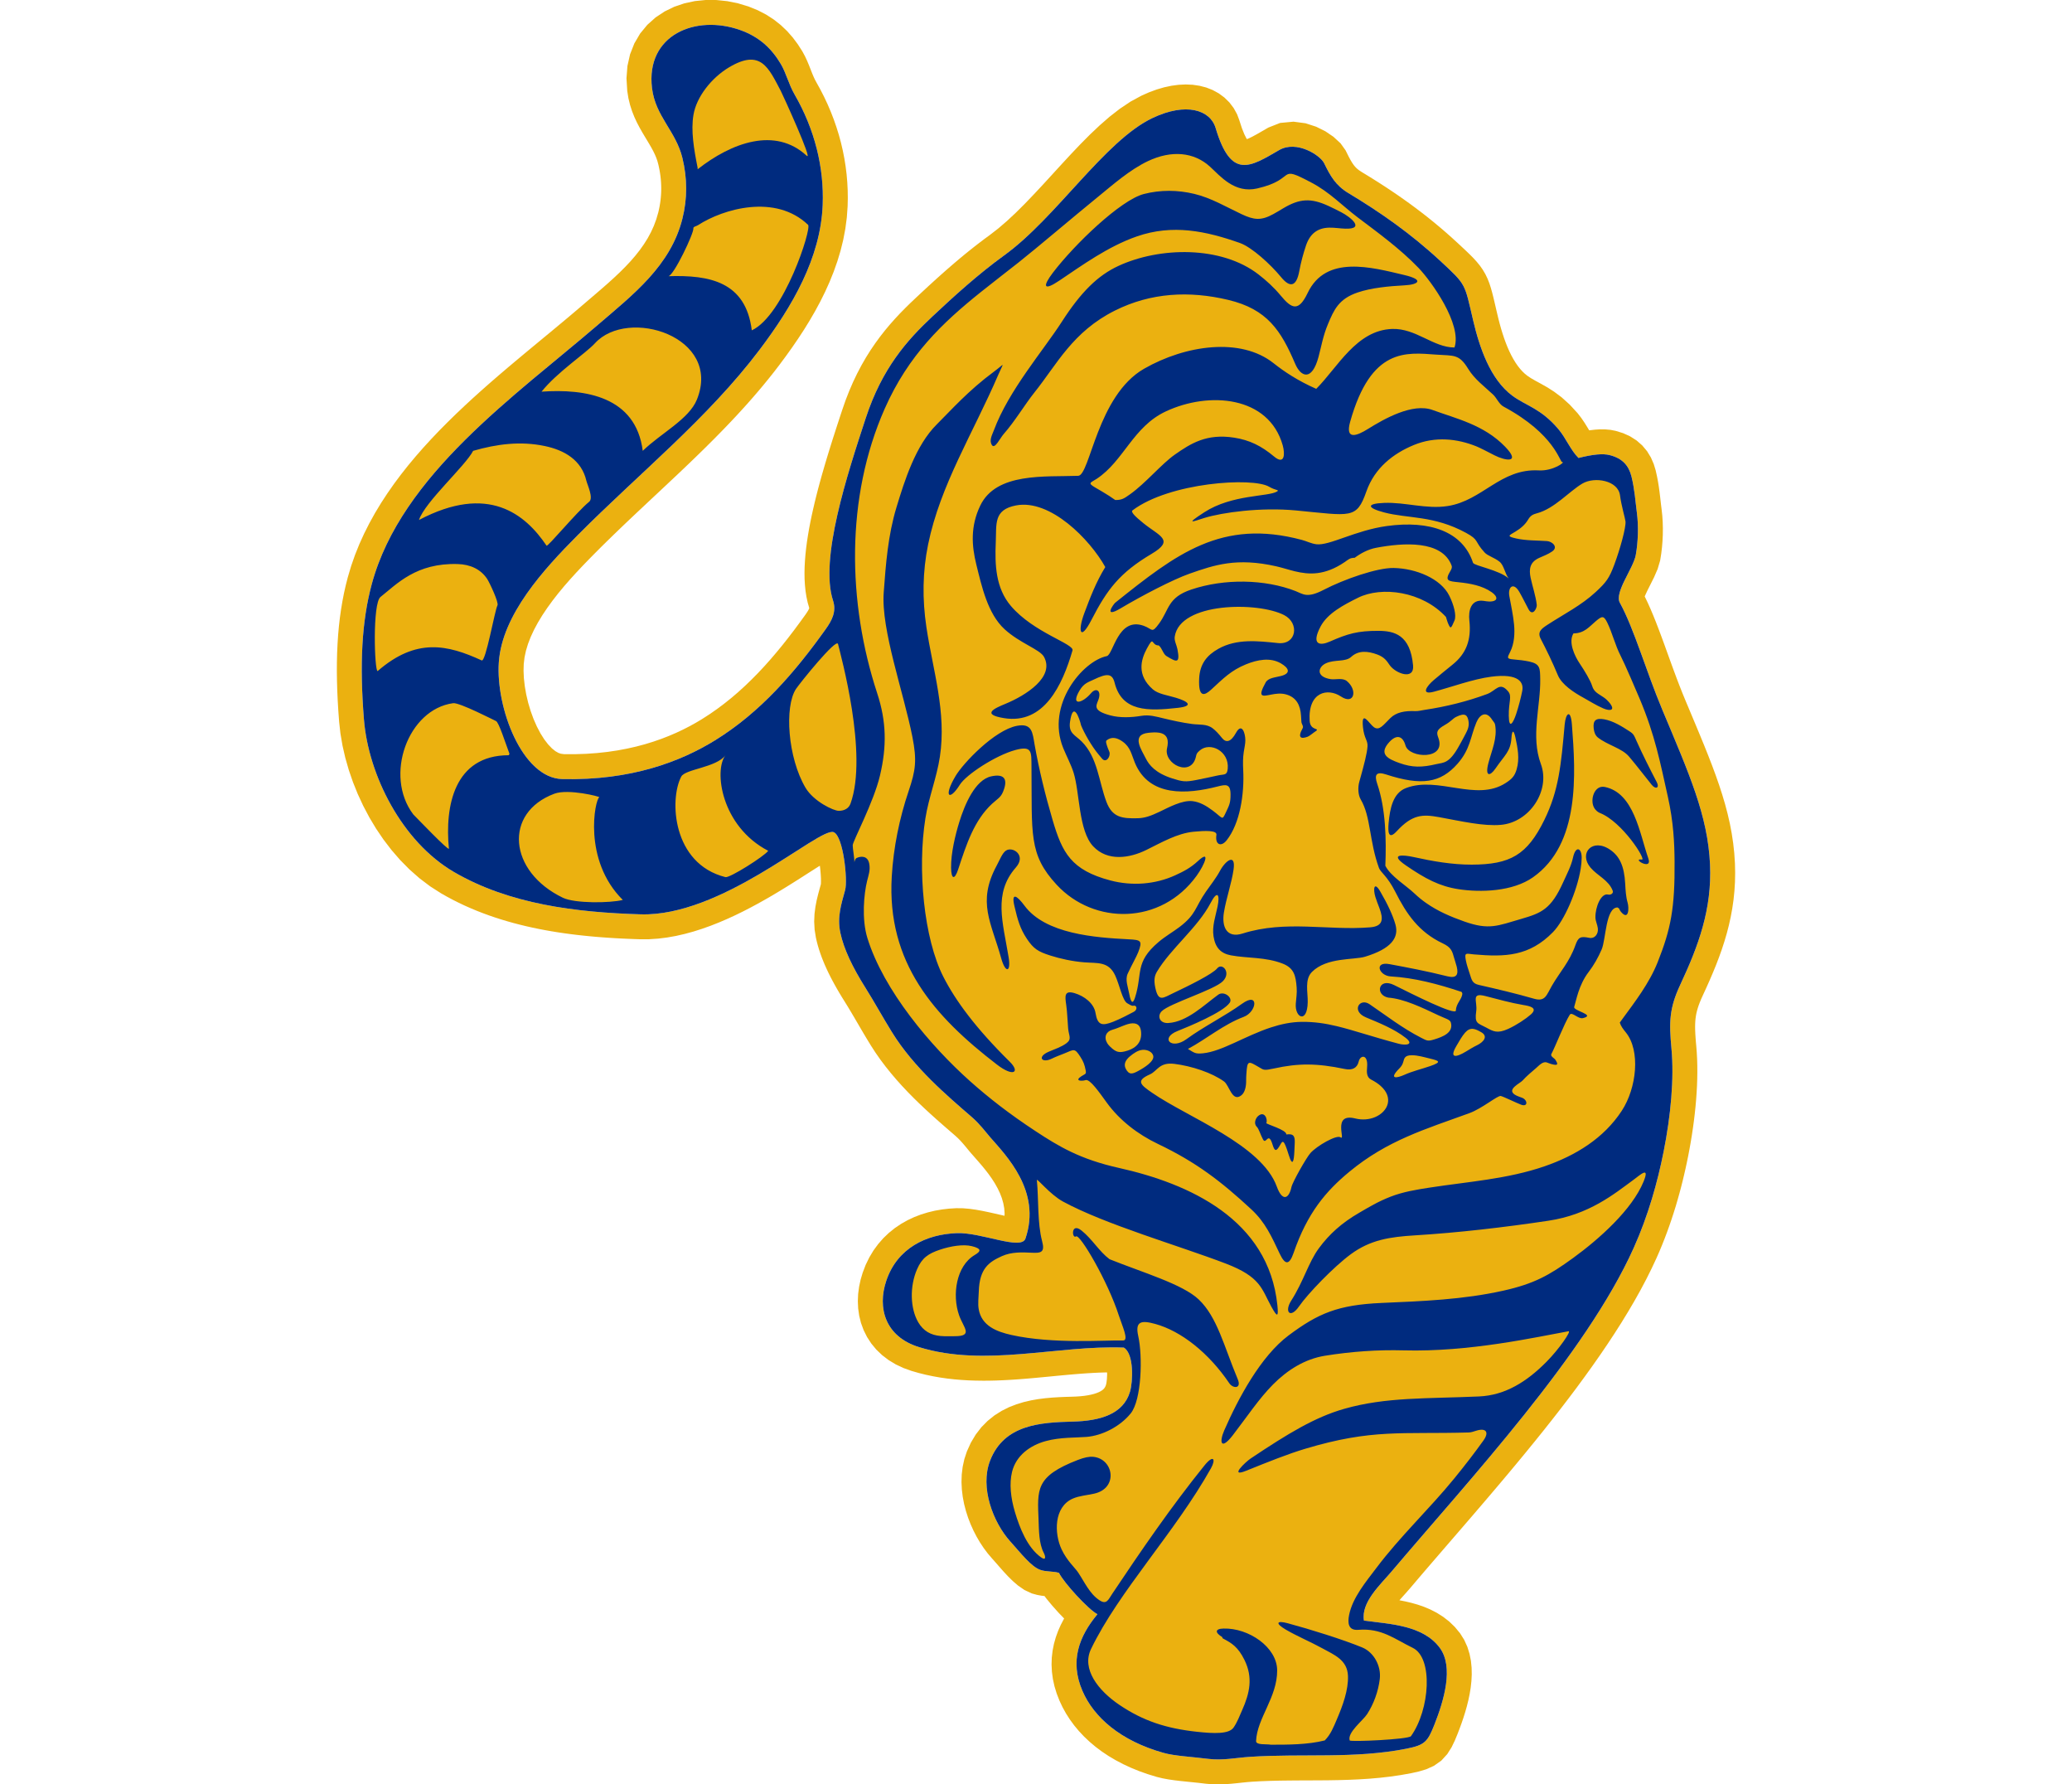
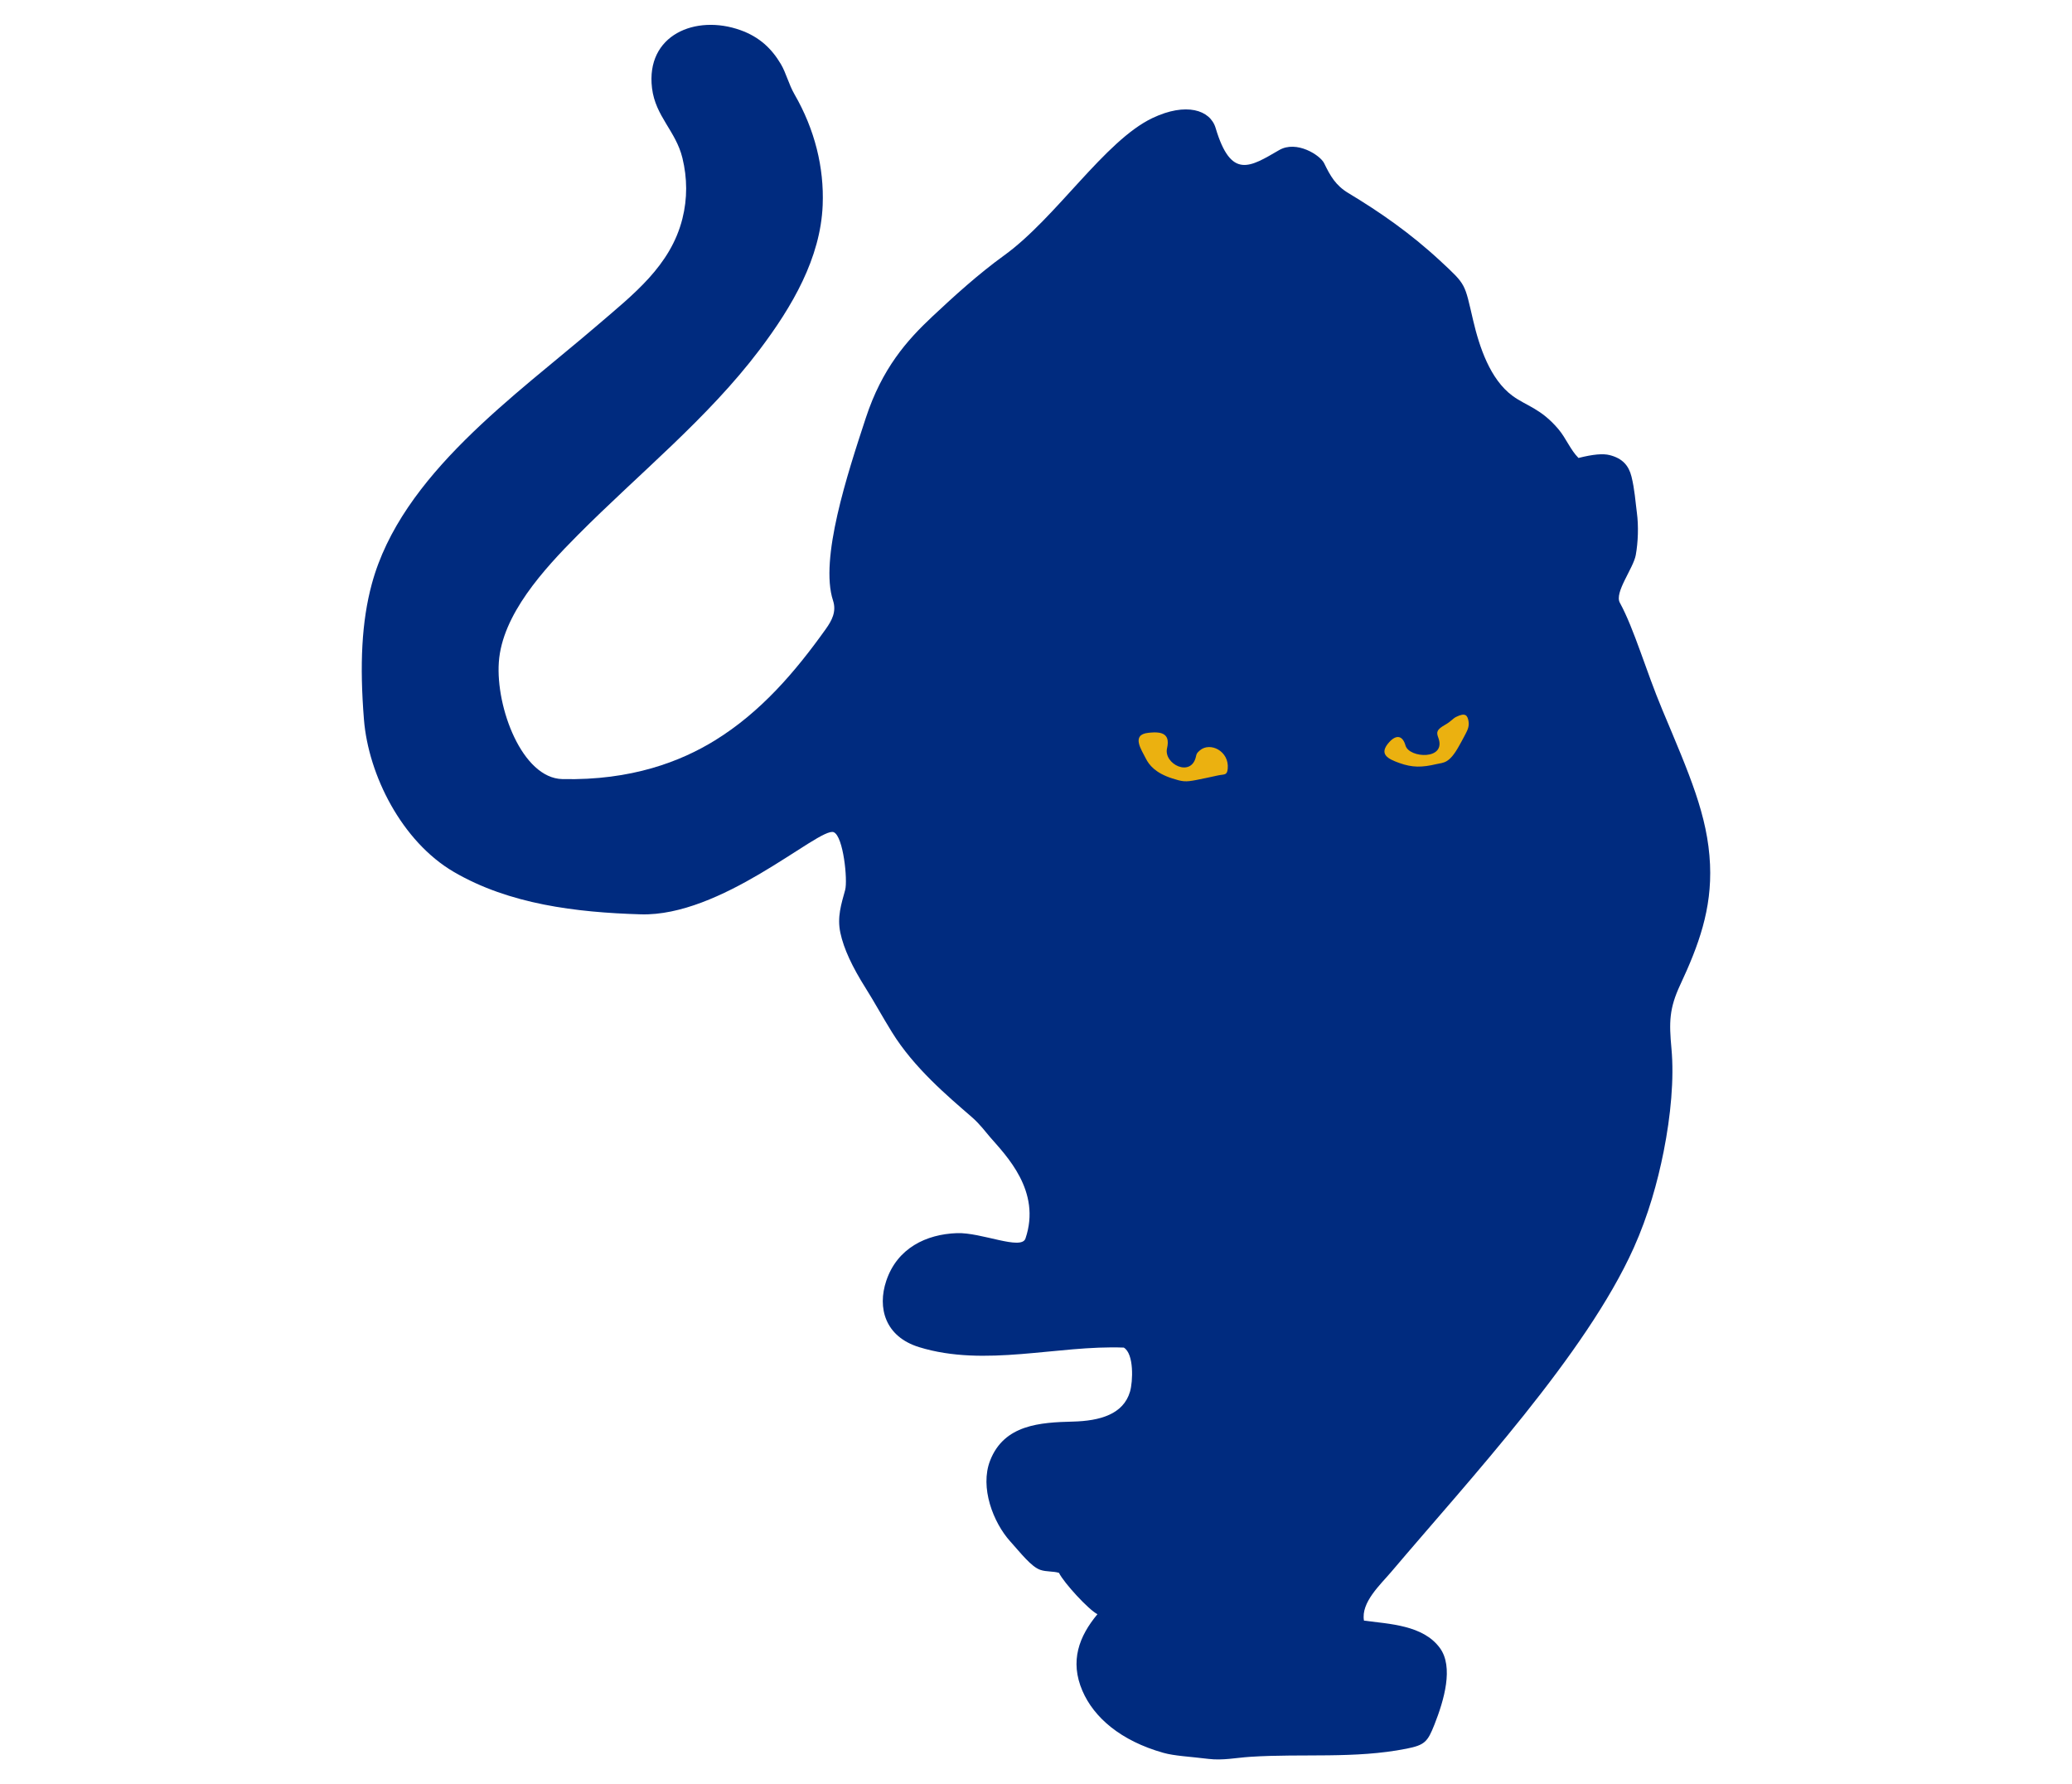
<svg xmlns="http://www.w3.org/2000/svg" xml:space="preserve" width="7.848in" height="6.757in" version="1.1" style="shape-rendering:geometricPrecision; text-rendering:geometricPrecision; image-rendering:optimizeQuality; fill-rule:evenodd; clip-rule:evenodd" viewBox="0 0 7847.73 10012.08">
  <defs>
    <style type="text/css">
   
    .fil0 {fill:#EBB110}
    .fil1 {fill:#002B7F}
   
  </style>
  </defs>
  <g id="Layer_x0020_1">
    <g id="Tiger147.cdr">
-       <path class="fil0" d="M3622.75 7746.99l-38.97 -0.51 -39.31 -1.34 -39.42 -2.37 -39.55 -3.33 -39.62 -4.53 -39.79 -5.66 -40 -7.04 -39.86 -8.38 -40 -9.96 -41.75 -11.98 -44.53 -16.03 -43.16 -20.29 -40 -24.14 -36.46 -27.74 -32.65 -31.21 -28.32 -34.23 -23.89 -36.74 -19.13 -38.49 -14.63 -39.93 -10.09 -40.69 -5.84 -40.93 -1.82 -40.76 1.75 -40.65 5.32 -40.07 8.41 -39.42 11.5 -38.94 16.76 -44.02 20.39 -41.82 23.45 -39.18 26.54 -36.19 28.94 -33.1 31.42 -29.94 33.41 -26.88 34.98 -23.52 36.23 -20.46 37.42 -17.54 38.28 -14.66 38.76 -11.85 39.04 -9.37 39.62 -6.87 39.55 -4.6 40.99 -2.54 36.91 0.41 37.32 3.16 35.98 5.04 34.71 6.25 33.38 6.9 32.03 7.11 30.28 6.94 27.81 6.32 1.99 0.38 0.52 -12.88 -2.09 -28.87 -5.22 -28.5 -8 -28.23 -10.72 -27.98 -13.15 -27.67 -15.38 -27.43 -17.17 -26.85 -18.47 -25.99 -19.44 -25.09 -19.84 -24.07 -19.88 -23.04 -19.54 -22.18 -18.71 -21.36 -11.61 -13.63 -11.16 -13.6 -10.72 -12.98 -10.64 -12.56 -10.68 -12.12 -10.85 -11.61 -11.09 -10.99 -12.81 -11.64 -24.69 -21.35 -27.19 -23.62 -28.36 -24.75 -29.36 -25.95 -30.35 -27.37 -30.87 -28.43 -31.38 -29.73 -31.62 -30.93 -31.73 -32.21 -31.59 -33.51 -31.42 -34.88 -30.77 -36.12 -30.21 -37.46 -29.32 -38.83 -28.23 -40.27 -26.4 -40.86 -21.22 -34.75 -19.91 -33.3 -19.06 -32.48 -18.36 -31.38 -17.79 -30.42 -17.37 -29.32 -16.89 -28.12 -17.07 -27.54 -14.39 -23.07 -14.28 -23.69 -13.53 -23.18 -12.94 -22.94 -12.36 -22.73 -11.67 -22.35 -11.19 -22.42 -10.44 -22.14 -9.85 -21.94 -9.06 -21.77 -8.55 -21.63 -7.76 -21.63 -7.18 -21.56 -6.45 -21.63 -5.7 -21.42 -5.43 -23.69 -7.18 -44.74 -2.44 -45.39 1.85 -43.02 5.08 -39.86 7.11 -36.77 8.24 -33.82 8.45 -31.31 6.66 -23.89 0.45 -5.25 0.3 -12.26 -0.27 -16.75 -1.07 -19.78 -1.75 -21.84 -2.47 -22.56 -0.83 -6.11 -18.78 11.84 -29.63 18.85 -31.86 20.36 -33.92 21.67 -35.78 22.63 -37.57 23.45 -39.21 23.93 -40.75 24.34 -39.69 22.87 -40.76 22.8 -41.86 22.49 -42.91 22.08 -43.98 21.42 -44.74 20.5 -45.63 19.51 -46.49 18.34 -47.31 16.82 -47.97 15.28 -48.58 13.28 -49.3 11.34 -50.03 8.89 -50.44 6.32 -51.05 3.4 -49.2 0.21 -37.15 -1.24 -35.02 -1.41 -35.12 -1.61 -35.33 -1.89 -35.47 -2.23 -35.33 -2.51 -35.53 -2.81 -35.64 -3.23 -35.57 -3.6 -35.57 -3.92 -35.64 -4.39 -35.64 -4.81 -35.71 -5.29 -35.5 -5.77 -35.51 -6.25 -35.5 -6.8 -35.47 -7.38 -35.4 -7.93 -35.23 -8.55 -35.09 -9.06 -34.95 -9.82 -34.78 -10.37 -34.81 -11.16 -34.47 -11.81 -34.4 -12.6 -34.13 -13.36 -33.78 -14.11 -33.65 -14.83 -33.41 -15.83 -33.1 -16.59 -32.69 -17.47 -34.13 -19.3 -61.46 -39.41 -59.5 -45.05 -55.86 -49.26 -52.22 -52.81 -48.65 -56.07 -45.08 -58.85 -41.55 -61.26 -37.87 -63.18 -34.34 -64.93 -30.73 -66.23 -27.03 -67.19 -23.31 -67.78 -19.53 -68.22 -15.66 -68.25 -11.67 -68.05 -7.24 -65.68 -4.5 -60.6 -3.47 -57.54 -2.54 -56.27 -1.62 -54.87 -0.72 -53.87 0.34 -52.64 1.24 -51.57 2.33 -50.47 3.26 -49.54 4.39 -48.62 5.43 -47.72 6.59 -46.87 7.69 -46.01 8.79 -45.22 9.99 -44.56 11.36 -44.4 18.58 -62.73 21.7 -62.15 24.45 -60.91 27.02 -59.5 29.36 -58.23 31.62 -57.03 33.72 -55.83 35.6 -54.49 37.32 -53.42 39.01 -52.33 40.51 -51.3 41.89 -50.16 43.12 -49.27 44.26 -48.28 45.15 -47.48 46.04 -46.45 46.73 -45.77 47.45 -44.95 47.86 -44.26 48.24 -43.5 48.52 -42.81 48.68 -42.16 48.68 -41.55 48.55 -40.82 48.28 -40.38 48.04 -39.83 47.42 -39.28 46.93 -38.73 46.14 -38.32 45.36 -37.77 44.4 -37.39 43.61 -37.15 36.94 -31.62 36.98 -31.55 36.19 -31.17 35.26 -30.84 33.99 -30.8 32.72 -30.87 31 -30.9 29.25 -31.07 27.16 -31.45 25.31 -32 23.03 -32.55 20.81 -33.13 18.4 -34.03 16.14 -35.23 13.67 -36.67 11.61 -39.72 3.57 -15.45 3.47 -17.13 2.88 -17.1 2.37 -16.82 1.78 -17 1.34 -17.1 0.76 -16.96 0.24 -16.86 -0.34 -17 -0.79 -17.27 -1.3 -16.96 -1.86 -17.03 -2.4 -17.27 -2.92 -17.3 -3.47 -17.41 -3.6 -15.79 -5.49 -19.67 -6.36 -17.72 -7.62 -17.89 -8.89 -18.2 -10.2 -18.88 -11.54 -19.92 -12.63 -21.11 -13.49 -22.32 -14.32 -24.11 -14.63 -25.89 -14.69 -28.02 -14.08 -30.35 -13.01 -32.76 -11.36 -35.23 -9.2 -37.74 -6.59 -41.24 -4.26 -70.45 5.29 -69.15 14.8 -65.75 24.1 -61.12 32.55 -55.48 40.27 -48.72 46.18 -41.34 50.92 -33.72 54.28 -26.37 57 -19.3 58.78 -12.53 59.91 -6.01 60.64 0.17 61.12 6.35 60.84 12.33 59.91 18.3 50.34 20.47 46.7 24.2 43.09 27.81 39.31 31.01 35.44 33.75 31.72 36.05 28.12 37.63 25.34 39.52 15.11 27.88 12.6 27.08 10.44 25.06 9.03 23.01 8.1 20.67 7.66 18.3 7.42 16 9.27 17.27 21.15 38.18 21.29 41.58 19.78 42.13 18.2 42.61 16.59 42.85 15.04 43.26 13.53 43.43 11.88 43.88 10.26 44.05 8.73 44.32 7.07 44.29 5.53 44.57 3.84 44.63 2.27 44.63 0.65 44.57 -1.03 45.59 -4.49 63.11 -8.31 62.97 -11.74 61.94 -14.97 60.81 -17.99 59.57 -20.57 58.33 -23.01 57.13 -25.24 56.1 -27.3 54.9 -28.94 53.7 -30.56 52.64 -31.86 51.64 -33.1 50.51 -33.93 49.51 -34.71 48.41 -35.3 47.66 -28.98 37.73 -29.36 37.05 -29.8 36.53 -30.32 36.22 -30.69 35.61 -30.97 35.19 -31.42 34.74 -31.66 34.47 -32.07 34.06 -32.24 33.68 -32.48 33.3 -32.68 33.1 -32.96 32.79 -33.03 32.55 -33.17 32.31 -33.3 32.1 -33.51 32 -33.48 31.76 -33.48 31.48 -33.48 31.52 -66.99 62.77 -33.41 31.28 -33.34 31.35 -33.34 31.28 -33.07 31.25 -32.9 31.24 -32.75 31.42 -32.58 31.48 -32.38 31.52 -32.07 31.62 -31.83 31.93 -35.47 35.91 -35.64 36.88 -35.61 37.8 -35.09 38.66 -34.37 39.38 -33.03 39.9 -31.48 40.41 -29.57 40.76 -27.39 40.86 -24.66 40.72 -21.8 40.48 -18.61 40.04 -15.17 39.21 -11.61 38.35 -8 37.32 -4.43 37.12 -1.1 37.87 1.89 41.86 5.01 44.74 8.11 46.39 10.95 46.73 13.8 46.21 16.27 44.67 18.51 42.13 20.19 38.49 21.39 33.92 21.84 28.36 21.29 22.25 19.5 15.66 16.79 9.58 13.6 4.77 18.23 2.4 60.08 0.2 63.73 -2.09 61.08 -4.36 58.64 -6.35 56.07 -8.31 53.8 -10.1 51.51 -11.64 49.13 -13.05 46.9 -14.45 44.91 -15.59 42.78 -16.62 40.69 -17.44 38.7 -18.26 36.87 -18.85 34.92 -19.33 32.82 -19.47 43.26 -27.85 41.99 -29.15 40.89 -30.59 39.9 -31.83 38.76 -33.23 37.94 -34.47 37.12 -35.78 36.22 -36.73 35.44 -37.91 34.78 -38.93 34.09 -39.93 33.5 -40.76 32.86 -41.58 32.38 -42.33 31.93 -43.1 30.97 -42.78 9.17 -13.49 6.56 -10.68 4.05 -7.86 1.72 -4.33 -1.72 -7.14 -6.97 -23.96 -7.03 -32.55 -5.19 -32.96 -3.33 -33.2 -1.92 -33.58 -0.52 -33.92 0.69 -34.37 1.89 -34.61 2.82 -35.02 3.81 -35.57 4.7 -35.84 5.53 -35.98 6.21 -36.36 6.97 -36.67 7.56 -36.84 8.17 -36.7 8.55 -36.91 9.1 -37.01 9.44 -36.98 9.89 -36.77 10.09 -36.67 10.44 -36.33 10.54 -36.12 10.68 -35.64 10.75 -35.19 10.78 -34.75 10.78 -34.16 10.78 -33.44 10.5 -32.65 10.44 -31.94 10.16 -31.04 10.27 -31 18.89 -54.39 20.63 -52.88 21.77 -50.43 22.94 -47.83 23.93 -45.49 24.89 -43.3 25.82 -41.17 26.51 -38.93 26.99 -36.95 27.67 -35.26 28.01 -33.51 28.26 -31.83 28.36 -30.46 28.56 -29.08 28.39 -27.91 27.95 -26.5 23.65 -22.21 23.9 -22.22 24.27 -22.49 24.69 -22.56 24.93 -22.66 25.44 -22.76 25.68 -22.73 25.99 -22.59 26.33 -22.63 26.64 -22.49 27.03 -22.39 27.36 -22.11 27.58 -21.9 27.98 -21.63 28.29 -21.43 26.41 -19.26 50.03 -38.7 49.06 -42.13 49.89 -46.59 50.51 -50.2 50.95 -53.15 51.47 -55.11 51.74 -56.48 52.05 -56.89 52.5 -56.72 53.01 -55.76 53.7 -54.08 54.63 -51.64 55.76 -48.62 57.62 -44.7 59.91 -40.07 61.05 -33.1 43.92 -19.4 41.99 -15.38 41.37 -12.12 40.89 -8.72 40.38 -5.42 39.8 -1.85 39.17 1.68 38.49 5.73 37.39 9.65 36.22 14.22 34.12 18.64 31.66 23.35 28.19 27.67 23.93 31.52 19.09 34.61 11.61 30.8 16.03 48.96 13.11 32.62 11.33 22.49 3.13 4.81 11.36 -4.64 19.53 -9.55 23.56 -12.74 26.95 -15.42 38.9 -22.49 66.03 -26.02 75.06 -7.11 67.81 9 59.54 19.33 51.71 25.75 45.18 30.69 40 36.84 28.12 39.35 16.89 34.03 10.44 19.5 9.51 15.97 8.79 12.74 8.41 10.26 9.1 9.17 10.95 8.93 17.03 11.36 30.76 18.64 33.75 20.91 33.76 21.32 33.85 21.91 33.78 22.35 33.79 22.97 33.72 23.55 33.85 24.2 33.72 24.86 33.78 25.61 33.75 26.26 33.78 27.23 33.68 28.02 33.72 28.84 33.65 29.8 33.38 30.42 26.3 24.45 23.21 21.77 21.11 20.39 19.68 19.99 18.4 20.22 17.45 21.43 16.13 23.04 14.49 24.58 12.19 25.44 10.06 25.58 8.31 25.58 7.35 26.06 6.87 27.19 6.97 29.36 7.49 32.38 8.48 36.12 6.32 26.13 6.77 26.06 7.31 26.23 8.04 26.3 8.55 25.92 9.27 25.51 9.78 24.73 10.54 23.89 11.12 22.79 11.67 21.36 12.19 19.98 12.7 18.37 13.05 16.55 13.32 14.69 13.49 12.81 13.8 11.09 20.05 13.39 24.14 13.94 29.94 16.28 35.54 20.05 39.96 25.37 43.02 32.24 44.5 40.11 44.78 48.62 21.35 27.64 17.89 26.44 15.07 24.21 10.85 17.92 1.92 -0.31 29.7 -3.47 29.36 -1.89 29.49 0.34 29.56 2.68 29.46 5.83 40.55 12.6 38.76 17.54 36.25 22.93 32.52 28.4 27.26 32.62 21.49 35.36 15.73 36.26 10.64 34.82 7.69 34.23 5.87 30.9 4.67 29.42 3.81 28.01 3.16 26.37 2.81 24.72 2.65 22.9 2.95 23.76 3.71 33.75 2.37 36.12 0.96 36.09 -0.38 36.12 -1.72 35.64 -2.89 35.05 -4.05 34.27 -6.25 39.42 -14.08 47.66 -19.95 45.91 -20.19 40.51 -18.06 35.91 -13.22 28.78 -1.03 2.98 0.34 0.72 16.55 34.34 15.82 35.36 15.35 36.4 14.93 37.15 14.66 38.08 14.56 38.73 14.53 39.41 14.39 39.87 14.52 40.17 14.66 40.45 14.9 40.62 15.08 40.48 15.52 40.41 15.86 40.1 16.48 40.14 27.54 65.61 26.68 63.59 25.55 61.36 24.51 59.5 23.18 57.89 21.97 56.62 20.6 55.62 19.22 54.87 17.62 54.35 16.07 54.15 14.25 54.11 12.47 54.42 10.4 54.8 8.31 55.38 6.08 56.04 3.74 57.03 1.17 52.46 -0.96 51.47 -3.13 50.4 -5.01 49.48 -7 48.59 -8.72 47.62 -10.34 46.66 -11.88 46.04 -13.33 45.29 -14.49 44.46 -15.66 43.92 -16.69 43.61 -17.65 43.09 -18.3 42.72 -18.98 42.61 -19.13 41.58 -9.72 21.59 -7.72 18.71 -6.45 17.2 -5.15 15.93 -4.19 14.9 -3.29 14.15 -2.54 13.94 -1.96 14.28 -1.34 14.62 -0.79 15.45 -0.31 16.55 0.31 18.06 0.83 19.81 1.37 21.53 1.78 23.59 2.44 26.96 2.68 34.5 1.89 36.43 1.03 36.91 0.17 37.49 -0.58 37.84 -1.34 38.35 -2.16 38.76 -2.78 39.04 -3.47 39.35 -4.19 39.59 -4.77 39.62 -5.39 39.93 -6.01 39.93 -6.56 40 -7.11 39.9 -7.62 39.87 -6.93 33.75 -7.35 33.99 -7.86 34.31 -8.31 34.85 -8.93 35.16 -9.44 35.36 -10.02 35.64 -10.51 36.02 -11.3 36.12 -11.78 36.19 -12.46 36.26 -13.09 36.4 -13.76 36.43 -14.42 36.36 -15.14 36.36 -16.07 36.7 -27.81 59.4 -29.98 60.05 -31.96 60.22 -33.85 60.46 -35.57 60.54 -37.15 60.7 -38.7 60.74 -40.14 60.91 -41.47 60.87 -42.61 60.87 -43.71 60.77 -44.63 60.81 -45.63 60.64 -46.31 60.36 -46.97 60.19 -47.59 60.05 -48.04 59.64 -48.27 59.26 -48.62 58.85 -48.65 58.51 -48.76 57.89 -48.62 57.41 -48.38 56.69 -48.1 56.21 -47.73 55.41 -47.11 54.63 -46.49 53.77 -45.7 53.01 -44.91 52.05 -43.85 50.96 -42.78 50.03 -42.51 50.13 -25.89 29.39 -26.64 29.7 -7.28 8.51 32.65 6.42 34.71 8.21 35.33 10.02 35.78 12.4 35.78 15.17 35.68 18.37 35.09 22.14 33.89 26.26 31.69 30.56 29.56 35.71 23.11 36.7 17.78 39.14 12.29 39.52 7.83 39.38 3.85 38.76 0.75 38.01 -1.89 37.04 -4.02 36.53 -5.84 35.67 -7.24 34.75 -8.45 33.92 -9.37 33.17 -10.13 32.03 -10.54 30.87 -10.82 29.63 -11.09 28.84 -15.79 38.32 -18.06 37.39 -24.1 38.08 -33.51 36.74 -41.37 29.12 -42.81 19.29 -41.72 12.56 -42.68 9.51 -59.6 10.65 -58.78 8.55 -58.51 6.66 -58.09 5.08 -57.65 3.67 -57.13 2.58 -56.76 1.61 -56.24 0.99 -55.83 0.45 -55.25 0.24 -54.7 0.21 -54.28 0.41 -53.87 0.65 -53.22 1.3 -52.71 1.96 -51.84 2.92 -26.33 2.09 -27.33 2.78 -29.36 3.2 -31.28 3.09 -33.3 2.51 -35.44 1.34 -37.59 -0.65 -36.26 -3.02 -40.89 -4.81 -36.12 -3.74 -34.95 -3.57 -33.93 -3.57 -33.2 -3.98 -32.86 -4.74 -32.83 -6.11 -31.83 -7.76 -51.05 -15.59 -47.93 -16.96 -45.91 -18.71 -43.85 -20.33 -41.89 -22.04 -39.79 -23.52 -37.73 -25.13 -35.47 -26.54 -33.44 -28.12 -31.17 -29.39 -28.95 -30.73 -26.57 -31.9 -24.27 -33.14 -21.87 -34.16 -19.4 -35.16 -16.99 -36.02 -15.79 -40.51 -12.47 -40.79 -8.93 -40.89 -5.42 -40.55 -2.06 -40.34 1.34 -39.73 4.57 -38.87 7.58 -37.73 10.27 -36.46 12.71 -35.19 15 -33.96 16.82 -32.41 2.37 -3.95 -31.59 -32.79 -35.81 -40.1 -33.06 -39.96 -9.82 -13.22 -17.96 -2.12 -23.35 -4.33 -30.04 -8.24 -40.96 -19.19 -36.02 -24.79 -30.08 -25.92 -26.68 -26.37 -24.75 -26.61 -23.18 -26.23 -22.01 -25.17 -22.8 -25.75 -21.59 -25.48 -21.94 -29.4 -20.6 -31.04 -19.12 -32.62 -17.58 -34.06 -15.97 -35.47 -14.22 -36.8 -12.15 -37.77 -10.17 -39.11 -7.65 -40.1 -4.98 -41.03 -2.03 -41.79 1.34 -42.54 5.22 -43.09 9.44 -43.16 14.04 -42.68 22.59 -49.89 27.3 -45.49 31.58 -40.96 35.33 -35.74 38.08 -30.56 40.11 -25.38 41.16 -20.63 41.65 -16.21 41.44 -12.7 41.3 -9.61 40.82 -7.11 40.07 -5.05 39.17 -3.5 38.15 -2.33 37.19 -1.55 34.68 -0.99 24.96 -1 22.83 -1.65 21.5 -2.33 19.81 -3.02 18.09 -3.67 16.28 -4.19 14.31 -4.67 11.88 -4.81 9.79 -4.98 7.9 -4.87 6.01 -4.67 4.57 -4.37 3.64 -4.42 3.33 -5.12 2.95 -6.11 2.54 -7.04 2.4 -10.88 2.58 -20.6 1.27 -25.75 -0.34 -12.12 -8.72 0.1 -33.3 1 -33.79 1.58 -34.06 1.99 -34.51 2.44 -34.95 2.82 -35.36 3.02 -35.54 3.26 -35.98 3.4 -36.22 3.57 -36.64 3.43 -36.77 3.5 -37.12 3.33 -37.36 3.13 -37.8 2.89 -37.97 2.44 -38.11 1.99 -38.42 1.54 -38.63 0.89 -38.7 0.27zm2284.56 -3583.95c41.13,-44.5 75.33,-33.38 90.3,20.02 20.08,71.76 232.24,83.6 183.89,-44.47 -11.78,-31.21 -8.86,-45.05 39.62,-72.58 32.17,-18.19 41.82,-34.16 60.67,-43.53 52.94,-26.3 63.45,-7.49 69.22,22.56 6.73,35.09 -9.4,58.88 -24.55,88.41 -9.17,17.96 -18.75,34.44 -28.01,51.26 -55.87,101.53 -87.59,93.36 -126.97,102.63 -81.89,19.33 -135.7,20.09 -209.24,-6.45 -61.84,-22.35 -118.7,-48.65 -54.93,-117.84zm-1218.71 204.67c-94.35,-30.18 -130.3,-75.23 -148.74,-112.44 -23.62,-47.69 -84.16,-133.22 14.56,-143.49 18.5,-1.89 41.3,-4.05 61.66,-0.41 48.44,8.69 52.98,44.98 43.26,87.01 -20.6,88.62 136.38,166.66 162.5,45.7 3.02,-13.98 4.33,-18.61 21.12,-33.24 57.51,-50.09 166.18,3.02 156.98,102.04 -3.71,39.31 -18.71,30.22 -54.76,38.01 -39.93,8.65 -81.31,17.78 -122.61,25.78 -60.09,11.64 -76.43,9.44 -133.97,-8.96zm204.09 5501.44c-108.26,-13.26 -191.55,-16.55 -253.6,-34.03 -241.03,-67.88 -390.42,-198.87 -454.62,-347.78 -72.1,-167.14 -18.99,-306.16 84.25,-430.11 -49.37,-24.69 -187.5,-174.83 -215.96,-232 -32,-9.95 -70.32,-5.08 -104,-16.52 -51.64,-17.41 -110.11,-94.28 -169.37,-159.86 -95.62,-105.85 -171.78,-303.04 -113.03,-453.6 78.87,-202.3 281.41,-214.11 464.86,-218.74 151.31,-3.81 283.05,-40.82 320.34,-168.2 16.65,-57.13 22.94,-212.33 -34.85,-247 -373.35,-14.49 -778.13,111.96 -1149.18,-2.61 -190.25,-58.75 -235.05,-219.95 -183.93,-372.19 61.63,-183.73 224.38,-261.35 396.67,-267.43 137.58,-4.87 361.27,98.41 384.48,30.29 90.88,-266.92 -109.66,-466.54 -198.8,-569.3 -26.3,-30.35 -57.1,-72.96 -102.62,-112.45 -134.49,-116.6 -323.68,-275.33 -447.83,-476.05 -54.01,-87.28 -100.12,-171.88 -147.29,-246.69 -75.95,-120.41 -123.23,-221.46 -142.21,-310.73 -19.09,-89.3 5.22,-161.2 26.85,-240.62 14.9,-54.73 -9.92,-300.87 -64.01,-324.01 -40.07,-17.14 -203.77,109.56 -416.44,234.47 -199.79,117.29 -442.81,232.99 -667.02,226.3 -363.09,-10.85 -737.96,-56.58 -1048.62,-237.91 -292.05,-170.5 -479.65,-543.79 -504.58,-855.21 -24.69,-308.46 -12.84,-550.28 44.15,-760.72 165.84,-612.73 805.77,-1055.75 1270.18,-1455.03 196.81,-169.23 406.59,-329.89 472.99,-594.57 28.39,-113 27.57,-227.13 0,-340.43 -36.91,-151.62 -151.28,-232.82 -170.57,-391.83 -36.26,-298.85 244.66,-415.48 496.27,-325.49 107.67,38.49 175.73,104.58 226.33,189.66 30.39,51.05 44.16,113.65 77.32,171.02 113.51,196.57 166.38,410.54 157.87,621.11 -12.05,297.95 -171.33,569.44 -353.85,811.19 -291.46,385.92 -675.74,693.35 -1021.35,1041.02 -190.97,192.1 -423.62,446.04 -442.3,712.07 -17.89,254.62 130.88,651.19 356.53,656.24 388.29,8.65 665.16,-99.33 855.55,-216.58 257.3,-158.39 451.12,-384.44 622.96,-625.48 33.69,-47.25 61.01,-97.44 40.55,-159.76 -76.32,-232.58 80.55,-709.87 183.83,-1024.13 91.57,-278.52 229.94,-434.68 373.11,-569.06 122.95,-115.39 259.81,-239.51 404.19,-343.89 291.67,-210.88 563.53,-642.61 831.51,-770.09 188.15,-89.54 324.19,-46.08 354.54,55.69 86.83,291.22 192.99,218.92 356.91,123.91 97.55,-56.42 230.14,28.67 252.12,73.78 34.65,71.11 64.1,124.33 136.31,167.76 175.14,105.34 346.3,223.45 517.05,381.77 146.44,135.83 133.8,123.47 183.14,333.08 34.47,146.27 94.04,329.58 221.22,422.93 76.57,56.21 159.07,70.15 257.78,187.43 42.2,50.16 66.98,115.85 112.03,160.86l0 0c82.44,-20.77 137.34,-25.65 175.25,-16 71.55,18.13 106.82,58.54 122.23,120.55 17.99,72.58 21.73,139.05 30.04,200.93 10.41,77.15 6.91,167.45 -6.04,239.14 -13.56,75.06 -120.96,209.82 -89.51,267.36 80.96,147.98 146.16,380.67 238.69,601.37 151,360.38 255.41,593.27 267.57,867.84 11.06,251.36 -64.44,454.87 -167.59,675.74 -61.8,132.43 -62.52,209.41 -48.89,356.91 15.55,168.41 -3.71,376.17 -43.98,578.65 -33.85,170.23 -86.49,358.86 -167.66,539.5 -268.32,597.15 -920.3,1297.96 -1360.92,1818.06 -60.4,71.35 -171.12,171.46 -153.14,273.58 143.25,19.09 331.57,24.99 425.78,153.17 78.6,106.95 23.73,293.49 -30.22,429.9 -38.59,97.61 -54.25,115.12 -157.66,135.66 -289.55,57.41 -583.59,26.33 -876.43,45.49 -79.04,5.19 -154.81,21.35 -233.4,11.67z" />
      <path class="fil1" d="M4892.68 9869.15c-108.25,-13.26 -191.54,-16.55 -253.6,-34.03 -241.03,-67.88 -390.42,-198.87 -454.62,-347.78 -72.1,-167.15 -18.98,-306.16 84.26,-430.11 -49.38,-24.69 -187.5,-174.83 -215.97,-232.01 -32,-9.95 -70.31,-5.08 -104,-16.51 -51.63,-17.41 -110.1,-94.29 -169.37,-159.87 -95.61,-105.85 -171.77,-303.04 -113.02,-453.59 78.86,-202.3 281.4,-214.12 464.85,-218.75 151.31,-3.81 283.06,-40.82 320.34,-168.2 16.64,-57.13 22.93,-212.33 -34.85,-247 -373.36,-14.49 -778.13,111.96 -1149.18,-2.61 -190.25,-58.75 -235.06,-219.95 -183.93,-372.18 61.63,-183.73 224.37,-261.36 396.66,-267.43 137.58,-4.88 361.27,98.4 384.48,30.29 90.88,-266.92 -109.67,-466.54 -198.79,-569.31 -26.3,-30.35 -57.1,-72.96 -102.63,-112.44 -134.5,-116.6 -323.67,-275.34 -447.83,-476.06 -54.01,-87.27 -100.12,-171.88 -147.3,-246.68 -75.95,-120.42 -123.22,-221.47 -142.21,-310.73 -19.09,-89.3 5.22,-161.2 26.85,-240.62 14.9,-54.73 -9.93,-300.87 -64,-324.01 -40.07,-17.13 -203.78,109.56 -416.45,234.47 -199.79,117.29 -442.81,232.99 -667.01,226.3 -363.09,-10.85 -737.96,-56.58 -1048.61,-237.9 -292.06,-170.51 -479.65,-543.79 -504.59,-855.21 -24.69,-308.46 -12.84,-550.28 44.15,-760.72 165.84,-612.73 805.77,-1055.75 1270.18,-1455.03 196.81,-169.23 406.59,-329.89 473,-594.58 28.39,-112.99 27.57,-227.12 0,-340.43 -36.91,-151.62 -151.28,-232.82 -170.58,-391.82 -36.26,-298.85 244.66,-415.48 496.27,-325.49 107.67,38.48 175.72,104.59 226.33,189.66 30.38,51.05 44.15,113.65 77.32,171.02 113.51,196.57 166.38,410.54 157.87,621.12 -12.05,297.95 -171.32,569.43 -353.85,811.19 -291.46,385.91 -675.74,693.35 -1021.35,1041.02 -190.97,192.1 -423.62,446.04 -442.3,712.07 -17.89,254.62 130.88,651.19 356.52,656.24 388.29,8.65 665.17,-99.33 855.55,-216.58 257.31,-158.39 451.13,-384.44 622.97,-625.48 33.68,-47.25 61.02,-97.44 40.55,-159.76 -76.32,-232.58 80.56,-709.87 183.83,-1024.13 91.56,-278.52 229.93,-434.68 373.11,-569.06 122.95,-115.39 259.81,-239.52 404.2,-343.89 291.66,-210.88 563.53,-642.61 831.51,-770.09 188.14,-89.55 324.18,-46.08 354.54,55.69 86.83,291.22 192.99,218.91 356.9,123.91 97.55,-56.41 230.15,28.67 252.12,73.79 34.65,71.1 64.1,124.33 136.31,167.75 175.14,105.34 346.3,223.45 517.04,381.77 146.44,135.83 133.8,123.47 183.14,333.08 34.47,146.26 94.04,329.58 221.22,422.93 76.57,56.21 159.07,70.15 257.78,187.43 42.2,50.16 66.99,115.85 112.04,160.86l0 0c82.43,-20.77 137.34,-25.65 175.24,-16 71.55,18.13 106.82,58.54 122.23,120.55 17.99,72.59 21.74,139.06 30.04,200.93 10.4,77.15 6.9,167.45 -6.04,239.14 -13.56,75.05 -120.96,209.81 -89.51,267.36 80.96,147.98 146.17,380.66 238.7,601.37 151,360.38 255.42,593.27 267.57,867.84 11.06,251.36 -64.45,454.87 -167.58,675.74 -61.8,132.43 -62.53,209.4 -48.9,356.9 15.55,168.41 -3.71,376.17 -43.98,578.64 -33.85,170.24 -86.49,358.87 -167.66,539.5 -268.33,597.14 -920.3,1297.96 -1360.92,1818.06 -60.4,71.35 -171.13,171.47 -153.14,273.58 143.25,19.09 331.57,24.99 425.78,153.17 78.6,106.95 23.73,293.49 -30.22,429.9 -38.59,97.61 -54.25,115.13 -157.66,135.66 -289.54,57.41 -583.59,26.33 -876.43,45.49 -79.04,5.19 -154.82,21.36 -233.41,11.67z" />
      <path class="fil0" d="M4688.61 4367.71c-94.36,-30.18 -130.3,-75.23 -148.75,-112.44 -23.61,-47.69 -84.16,-133.22 14.56,-143.49 18.51,-1.89 41.31,-4.05 61.67,-0.41 48.44,8.7 52.98,44.98 43.27,87 -20.61,88.62 136.37,166.66 162.5,45.71 3.02,-13.98 4.33,-18.62 21.12,-33.24 57.51,-50.09 166.17,3.02 156.97,102.04 -3.71,39.31 -18.71,30.22 -54.77,38.01 -39.93,8.66 -81.3,17.79 -122.6,25.79 -60.08,11.63 -76.43,9.44 -133.97,-8.97z" />
      <path class="fil0" d="M5907.31 4163.03c41.13,-44.49 75.33,-33.37 90.3,20.02 20.09,71.76 232.24,83.61 183.89,-44.46 -11.78,-31.21 -8.86,-45.05 39.62,-72.58 32.18,-18.19 41.82,-34.16 60.68,-43.53 52.94,-26.3 63.45,-7.49 69.21,22.55 6.73,35.09 -9.41,58.88 -24.55,88.42 -9.17,17.96 -18.74,34.44 -28.02,51.26 -55.86,101.52 -87.58,93.35 -126.97,102.62 -81.88,19.33 -135.7,20.09 -209.24,-6.45 -61.83,-22.36 -118.69,-48.65 -54.94,-117.84z" />
-       <path class="fil0" d="M5240.67 9789.18c-26.06,-4.29 -82.68,3.57 -81.68,-20.64 5.39,-128.27 119.35,-244.63 118.35,-396.7 -0.86,-129.71 -160.1,-238.24 -301.25,-234.13 -49.44,1.37 -47.69,23.38 -7.38,47.52 0,0 0,0 0,0 1.31,2.64 1.34,6.59 3.98,8 50.13,26.41 84.67,47.24 120.93,120.24 49.27,99.47 29.42,187.5 -12.84,282.16 -14.15,31.56 -26.58,66.37 -48.1,97.55 -25.72,37.29 -109.53,34.16 -205.97,23.73 -172.7,-18.75 -301.84,-61.12 -434.78,-150.9 -118.69,-80.17 -213.59,-200.62 -159.21,-313.58 154.98,-321.82 471.89,-655.03 673.23,-1014.21 27.57,-49.23 15.76,-80.58 -37.29,-14.8 -186.16,230.76 -355.02,476.98 -516.22,718.28 -23.49,35.19 -32.28,64.31 -73.79,36.36 -54.59,-36.73 -81.79,-100.49 -118.62,-155.36 -17.72,-26.4 -62.56,-65.54 -92.46,-129.1 -42.34,-90.13 -43.71,-238.49 62.8,-285.05 35.29,-15.48 78.07,-18.58 119.62,-27.67 137.37,-30.25 109.83,-194.98 -4.19,-206.69 -23.59,-2.4 -51.71,3.81 -87.49,17.65 -238.73,92.29 -226.67,165.22 -220.01,338.19 2.16,55.83 1.75,130.58 28.98,182.49 10.44,19.88 14.45,46.9 -15.04,25.75 -77.46,-55.65 -119.87,-165.15 -146.44,-253.73 -24.14,-80.69 -32.44,-160.69 -16.31,-226.09 22.56,-91.54 101.02,-148.67 189.12,-172.64 82.1,-22.42 169.1,-18.47 228.7,-23.38 88,-7.21 188.12,-57.65 248.31,-132.15 61.15,-75.68 67.47,-320.52 42.02,-434.2 -18.57,-82.88 17,-89.13 95.62,-67.54 145.06,39.9 299.98,162.23 415.45,332.77 20.67,30.59 70.28,31.93 47.42,-22.7 -77.7,-185.58 -114.78,-348.5 -219.29,-447.65 -90.41,-85.8 -313.75,-150.69 -500.12,-225.61 0,0 0,0 0,0 -58.88,-44.12 -96.35,-111.83 -156.64,-160.41 -61.6,-49.75 -55.35,48.99 -31.35,32.41 21.59,-14.86 178.3,251.81 240.03,443.64 18.06,56.21 58.51,141.29 23.96,140.33 -97.37,-2.64 -393.82,21.19 -627.02,-30.93 -81.17,-18.16 -167.66,-50.44 -183.48,-145.2 -5.22,-31.31 -0.45,-65.37 0.62,-99.43 3.95,-128.62 56.96,-164.81 129.55,-197.63 54.11,-24.48 115.3,-21.77 163.84,-19.33 55.01,2.71 79.14,-0.14 61.98,-64.58 -26.99,-101.29 -19.02,-235.06 -29.46,-342.8 -1.34,-14.15 73.3,80.58 146.54,120.38 237.8,129.13 648.61,246.63 913.57,347.95 197.08,75.33 200.62,141.5 256.1,242.2 32.76,59.47 40.58,60.15 33.61,-8.24 -49.44,-483.13 -496.54,-683.02 -889.34,-770.57 -219.54,-48.93 -338.61,-121.54 -466.5,-205.42 -148.16,-97.2 -263.9,-187.67 -369.24,-281.51 -219.23,-195.43 -484.63,-507.98 -575.86,-802.89 -32.89,-106.51 -19.6,-247.65 -1.78,-319.86 8.38,-34.03 19.09,-61.01 12.12,-97.55 -8.75,-45.98 -47.48,-42.78 -70.66,-31.79 -10.5,5.01 -12.56,25.27 -12.5,23.42 0.62,-19.09 -9.82,-77.12 -9.58,-94.83 0.28,-23.21 117.49,-240.65 152.99,-391.11 38.8,-164.32 36.36,-303.48 -15.55,-461.59 -167.31,-509.63 -177.82,-1098.47 41.82,-1596.18 133.53,-302.49 324.91,-482.85 539.81,-655.17 68.67,-55.07 139.81,-109.32 212.15,-166.49 102.97,-81.34 298.54,-248.31 445.15,-367.58 83.36,-67.74 178.23,-152.21 281,-200.83 131.4,-62.21 258.16,-51.23 348.57,32.07 58.64,54.11 138.03,150.35 263.66,121.61 229.18,-52.46 106.27,-137.65 304.99,-32.82 103.24,54.39 171.53,128.41 258.95,194.61 109.94,83.16 237.18,174.94 341.49,283.4 71.9,74.75 245.84,316.67 202.34,447.1 -118.94,0 -216.79,-108.63 -349.83,-104.1 -200.86,6.83 -305.51,215.49 -426.13,336.1 0,0 0,0 0,0 -103.35,-45.56 -179.37,-96.28 -239.79,-144.17 -183.62,-145.68 -492.63,-102.52 -726.45,31.38 -262.94,150.63 -303.11,598.25 -369.65,600.79 -186.06,6.94 -459.74,-20.15 -549.63,166.93 -55.86,116.33 -48.51,224.58 -21.94,331.88 29.91,120.55 63.42,274.92 158.25,361.85 86.21,79.04 198.38,112.99 221.32,155.23 61.25,112.75 -100.56,215.76 -217.51,263.96 -58.44,24.07 -137.54,58.57 -6.7,79.83 224.48,36.5 327.38,-185.03 384.2,-379.77 10.78,-37.12 -217.51,-99.09 -345.71,-249.61 -85.39,-100.26 -90.51,-230.04 -84.91,-357.22 4.57,-103.24 -13.6,-182.59 113.82,-206.97 191.93,-36.7 414.55,190.66 500.77,345.82 -52.77,86.35 -84.43,170.3 -117.56,258.36 -37.84,100.57 -24,162.34 40.07,37.94 88.41,-171.47 158.56,-264.38 338.13,-370.75 131.12,-77.73 42.64,-99.26 -46.73,-171.71 -44.78,-36.33 -72.79,-62.97 -60.94,-71.96 207.14,-156.53 673.37,-187.57 766.73,-132.46 35.95,21.25 59.98,16.82 44.26,26.61 -48.75,30.32 -252.91,15.55 -408.72,116.94 -113.72,73.75 -58.85,49.89 0.48,31.62 102.07,-31.35 317.59,-60.87 514.09,-42.2 309.94,29.42 340.19,50.74 395.5,-106.37 46.8,-133.01 151.65,-213.12 265.16,-260.26 121.82,-50.58 244.98,-36.4 353.85,7.62 19.02,7.65 61.8,29.97 100.4,49.75 59.09,30.35 151.35,46.76 58.85,-48.83 -119.25,-123.22 -275.54,-157.32 -406.22,-205.42 -112.55,-41.44 -272.21,49.51 -364.36,106.99 -60.32,37.66 -128.03,64 -98.64,-40.93 117.05,-417.58 314.33,-388.87 482.85,-376.89 100.12,7.11 128.07,-4.46 179.68,80 35.88,58.64 90.78,98.34 139.26,143.86 22.05,20.7 32.83,53.63 59.74,68.15 289.27,155.64 314.47,312.69 328.82,311.04 20.15,-2.27 -50.23,50.98 -131.36,46.59 -215.38,-11.64 -315.64,169.13 -511,199.86 -120.31,18.92 -237.7,-22.25 -357.53,-17.51 -99.27,3.84 -98.16,27.37 -0.07,53.39 134.49,35.64 278.59,15.83 460.05,114.78 75.4,41.17 44.19,44.67 104.17,110.11 17.47,19.09 53.59,27.91 83.29,51.33 25.51,20.15 29.8,65.37 51.61,94.32 0,0 0,0 0,0 -53.29,-48.04 -194.3,-70.76 -199.97,-88 -57.79,-175.38 -242.2,-239.1 -482.68,-206.28 -178.85,24.42 -324.08,112.11 -397.28,102.28 -28.67,-3.84 -54.18,-17.2 -80.24,-24.17 -450.88,-120.62 -704.99,78.18 -1047.69,352.17 -8.96,7.18 -70.62,91.74 30.94,31.24 118.52,-70.56 293.42,-161.64 386.26,-194.13 139.81,-48.93 264.27,-91.57 486.73,-41.13 33.96,7.73 68.12,19.16 104.1,27.85 79.14,19.09 167,24.86 279.89,-51.84 19.84,-13.46 28.02,-23.97 56,-23.97 32,-24 74.2,-47.35 120,-56.03 152.41,-28.81 370.41,-43.98 423.97,100.02 3.47,9.37 -0.52,19.36 -6.42,29.05 -34.95,57.58 -12.36,58.17 46.76,64.35 61.91,6.52 131.4,18.09 185.48,56.45 35.4,25.13 35.88,52.19 -15.31,51.6 -10.78,-0.1 -22.18,-2.61 -33.48,-4.05 -68.26,-8.51 -83.91,54.28 -77.56,110.9 12.05,108.39 -17.54,185.79 -94.56,247.38 -38.11,30.49 -69.97,57.03 -104.76,86.11 -39.59,33.14 -76.32,86.08 0.34,65.68 100.98,-26.88 219.95,-70.93 321.37,-84.15 157.7,-20.53 183.52,33.3 174.52,79.41 -7.76,39.62 -20.98,89.65 -34.09,129.34 -16.34,49.54 -40.48,90.57 -41.55,9.92 -1.06,-79.04 19.74,-108.57 -3.88,-136.62 -47.9,-56.93 -67.19,-3.6 -117.42,15.08 -112.58,41.78 -232,71.24 -351.93,89.03 -17.13,2.51 -34.2,7.62 -51.47,6.87 -59.64,-2.61 -107.19,7.04 -139.57,38.7 -41,40.14 -62.15,73.34 -93.08,51.23 -25.55,-18.19 -70.9,-101.01 -61.18,-1.27 6.49,66.27 28.23,74.26 25.62,110.01 -2.78,38.39 -17.24,95.35 -46.29,199.18 -8.17,29.18 -7.11,71.93 8.31,97.92 57.34,96.89 47.15,232.41 102.18,383.83 9.31,25.62 46.7,44.98 91.78,134.18 62.93,124.46 131.61,225.71 266.54,289.47 45.6,21.56 52.6,42.23 61.77,75.57 5.66,20.39 12.7,39.21 16.65,55.69 10.23,42.88 0.14,66.54 -51.98,53.53 -120.1,-30.04 -222.97,-49.14 -325.04,-68.26 -89.41,-16.79 -59.61,65.2 6.56,68.87 131.23,7.42 262.69,41.86 397.7,86.87 0,0 0,0 0,0 1.34,2.64 2.64,5.32 4.02,8 0,0 0,0 0,0 0,31.97 -35.29,55.8 -36.02,96 -0.55,31.69 -241.82,-90.37 -346.23,-142.14 -89.85,-44.6 -109.01,55.07 -33.72,70.15 87.73,6.45 188.67,55.21 281.37,99.02 42.06,19.84 65.48,23.56 70.21,40.82 15.76,57.27 -45.43,80.1 -93.53,94.9 -35.57,10.88 -39.55,7.79 -73.99,-9.89 -107.09,-55.07 -193.55,-123.02 -288.86,-187.95 -55.52,-37.77 -104.93,38.52 -19.75,74.13 74.3,31 157.91,64.37 222.21,114.4 50.27,39.18 0.62,43.78 -38.59,33.41 -148.67,-39.34 -252.6,-75.88 -347.95,-98.74 -65.17,-15.66 -126.42,-24.65 -195.12,-24.14 -60.19,0.48 -118.25,13.01 -173.9,31.24 -146.02,47.79 -275.22,134.73 -381.83,145.24 -43.68,4.29 -47.79,-2.61 -84.26,-24.45 0,0 0,0 0,0 106.16,-57.09 199.28,-137.13 312.96,-179.95 74.13,-27.98 88.03,-143.8 -9.65,-73.38 -95.31,68.67 -214.87,127.76 -311.45,198.32 -85.02,62.07 -149.94,-5.84 -50.61,-45.43 62.66,-24.96 255.83,-104.52 293.25,-158.9 19.68,-28.7 -32.48,-68.43 -64.41,-45.12 -80.41,58.64 -174.52,152.31 -279.58,158.94 -49.99,3.22 -64,-39.38 -37.84,-65.85 43.43,-43.98 294.9,-119.62 343.35,-168.65 48.59,-49.17 -4.02,-106.54 -32,-71.96 -25.82,31.83 -160.62,98.23 -244.26,137.72 -59.68,28.16 -85.15,53.43 -102.73,-28.74 -9.65,-45.08 -3.81,-68.74 9.06,-90.44 76.94,-129.58 229.49,-247.76 301.42,-386.13 36.91,-71.01 53.49,-50.09 38.59,21.53 -11.3,54.56 -31.48,108.94 -22.35,166.87 9.82,62.6 40.51,95.49 97.78,106 93.91,17.23 193.41,8.69 289.47,46.11 65.17,25.41 74.03,68.29 79.21,134.39 2.4,30 -2.33,59.7 -4.8,90.02 -6.53,79.49 64.44,114.92 66.92,-8.03 1.13,-55.35 -18.51,-126.97 23.62,-169.31 82.75,-83.19 235.67,-66.5 298.58,-85.66 145.89,-44.56 191.45,-106.13 169.85,-181.43 -14.18,-49.37 -41.99,-110.76 -85.04,-184.51 -34.85,-59.68 -41.27,-14.35 -27.16,31.31 6.11,19.91 14.53,40.76 22.49,61.94 23.21,61.83 21.08,101.97 -51.54,107.91 -236.53,19.33 -474.64,-41.68 -715.81,34.65 -91.33,28.94 -118.15,-39.35 -105.44,-117.8 12.94,-79.59 43.19,-164.5 54.08,-239.9 13.77,-95.31 -44.74,-51.84 -75.54,5.22 -22.7,42.13 -52.84,79.65 -79.45,117.8 -62.04,88.96 -54.04,126.69 -147.81,197.94 -37.5,28.46 -78.69,51.23 -117.84,84.43 -136.07,115.54 -88.41,175.31 -132.19,311.52 -8.93,27.85 -20.7,44.67 -33.17,-23.73 -6.42,-35.26 -23.62,-76.46 -7.69,-110.66 25.96,-55.65 48.34,-93.05 58.88,-120.24 25.24,-64.96 14.77,-68.53 -53.84,-72.03 -188.57,-9.78 -466.75,-29.32 -584.82,-189.01 -41.13,-55.62 -75.3,-78.49 -56.31,2.58 18.13,77.32 31.48,126.04 69.94,183.69 37.59,56.31 63.31,71.93 130.61,93.52 57.13,18.37 125.8,33.24 192.03,38.45 74.23,5.84 135.9,-6.28 173.15,74.02 24.76,53.46 40.52,141.01 68.12,155.95 13.42,7.28 24.38,16.06 34.27,13.49 18.3,-4.77 25.31,21.7 1.82,34.13 -29.66,15.69 -75.57,40.07 -116.43,56.1 -63.11,24.75 -87.18,18.58 -98.41,-49.79 -8.93,-54.35 -63.45,-94.8 -116.94,-110.83 -59.06,-17.72 -54.52,17.03 -47.66,64.07 6.32,43.3 6.94,87.87 10.95,133.63 3.61,41.51 22.52,59.54 -10.16,83.64 -27.23,20.12 -63.07,32.03 -98.51,47.04 -66.74,28.29 -40.14,67.29 17.89,38.59 22.49,-11.09 45.32,-19.02 69.67,-28.95 55.07,-22.49 57.06,-31.55 90.02,19.37 16.92,26.23 23.28,43.5 29.42,74.88 4.53,22.94 -1.65,19.5 -23.35,33.41 -41.85,26.78 0.48,29.22 23.18,22.08 24.31,-7.66 77.01,69.22 119.45,127.45 71.28,97.89 172.88,176.55 286.86,230.9 212.84,101.46 353.34,209.03 522.99,366.21 80.35,74.44 114.27,153.44 160.24,249.99 29.29,61.53 52.81,67.09 77.8,-5.42 77.25,-224.38 181.73,-346.51 312.17,-454.45 213.76,-176.96 425.96,-238.83 674.02,-329.24 72.1,-26.26 159.07,-100.49 176.55,-96.31 16.38,3.91 89.41,39.76 114.03,48.79 39.07,14.28 37.01,-25.55 6.97,-38.28 -10.61,-4.43 -29.94,-9.65 -43.09,-18.44 -45.25,-30.28 30.18,-62.83 44.56,-79.11 20.67,-23.34 50.92,-48.48 75.43,-69.53 17.03,-14.63 38.21,-39.59 61.01,-31.38 9.92,3.57 18.03,6.94 24.89,8.79 38.66,10.47 39.1,1.75 22.14,-24.62 -5.63,-8.79 -29.46,-18.82 -22.01,-32.24 19.44,-34.68 72,-170.74 103.14,-219.91 11.95,-18.88 47.04,25.44 73.75,19.06 75.88,-18.27 -56.07,-40.93 -48.86,-63.11 11.26,-34.65 24.58,-122.4 81.17,-196.02 27.78,-36.15 53.42,-80.68 73.07,-126.66 23.86,-55.86 22.32,-235.23 88.85,-235.23 0,0 8.9,5.94 8.9,5.94 1.99,6.01 4.97,12.01 9.99,17.99 44.33,53.18 46.62,-20.39 37.8,-50.78 -9.82,-33.85 -11.6,-69.66 -13.56,-105.89 -5.35,-100.77 -32.34,-154.71 -83.29,-190.28 -100.22,-69.97 -179.6,18.64 -111.35,99.54 38.32,45.36 101.66,69.56 124.43,129.44 5.43,14.35 -10.13,25.44 -26.44,21.56 -38.35,-9.13 -71.69,69.7 -70.52,128.86 0.41,19.99 10.88,39.25 13.56,60.12 3.92,30.83 -15.97,60.43 -48.82,53.84 -48.34,-9.72 -60.98,-4.19 -77.12,41.37 -33.37,94.38 -85.18,147.36 -131.33,226.51 -31.52,54.11 -37.05,92.22 -101.08,73.78 -101.97,-29.39 -204.22,-53.49 -309.19,-77.32 -37.53,-8.45 -40,-27.67 -51.16,-61.83 -8.17,-24.89 -16.96,-50.09 -22.08,-76.3 -9.34,-47.62 3.53,-36.8 44.94,-33.23 175.96,15.24 311.21,11.26 444.46,-125.36 63.86,-65.54 135.08,-230.38 155.16,-355.43 3.53,-21.84 5.49,-42.51 5.56,-61.18 0.14,-56.31 -33.72,-69.97 -48.65,-1.3 -10.44,47.79 -33.44,90.27 -54.73,137.51 -68.29,151.97 -121.85,173.43 -234.92,206.39 -135,39.35 -181.32,63.62 -318.9,15.45 -76.84,-26.99 -150.46,-58.3 -216.82,-105.1 -22.18,-15.55 -43.5,-32.93 -63.9,-52.33 -47.66,-45.46 -134.59,-97.24 -163.98,-155.98 5.77,-144.17 2.78,-318.73 -45.66,-460.15 -18.03,-52.5 -3.61,-69.49 49.99,-52.05 199.55,65.1 305.85,47.48 400.75,-60.05 72,-81.61 72.14,-151.21 105.99,-232.21 19.2,-45.87 56.38,-66.74 89.03,-13.67 4.98,8.17 13.94,15.55 15.86,26.17 13.87,76.39 -18.78,144 -37.77,216.68 -19.64,75.16 8.41,75.91 40.58,28.74 49.58,-72.76 83.88,-93.46 88.86,-169.27 3.09,-46.66 12.6,-49.17 22.56,-3.29 12.43,57.44 24.38,118.45 6.76,178.13 -11.43,38.87 -27.71,54.63 -60.91,76.22 -165.56,107.95 -379.02,-40.24 -560.07,28.77 -73.47,28.02 -90.09,114.61 -97.65,196.43 -4.26,46.35 -2.54,98.09 45.63,45.76 87.38,-94.9 145.72,-95.72 237.08,-79 129.58,23.69 248.65,51.64 346.82,43.33 162.2,-13.73 279.96,-193.09 224.89,-341.87 -57.89,-156.26 -0.86,-323.71 -3.5,-476.18 -1.03,-61.01 0.17,-84.95 -61.97,-98.37 -27.98,-6.04 -56.93,-9.24 -86.08,-11.71 -41.65,-3.57 -37.67,-8.38 -20.22,-43.33 22.76,-45.53 26.23,-101.87 21.39,-153.27 -5.01,-52.63 -16.86,-106.37 -26.47,-159.14 -9.06,-49.92 22.52,-80.83 56.07,-23.18 16.59,28.46 35.81,67.88 51.19,96.69 23.52,44.09 48.76,-5.83 46.66,-24.2 -5.56,-49.44 -23.76,-101.97 -34.37,-151.48 -10.54,-49.61 -3.78,-88.34 47.21,-111.55 24.96,-11.36 51.6,-20.88 74.23,-36.91 35.3,-24.93 -0.79,-55.69 -29.56,-57.78 -55.04,-4.05 -117.11,-1.99 -173.42,-14.73 -56.41,-12.74 -39.45,-16.59 -3.43,-38.63 29.45,-18.03 54.04,-38.35 71.41,-68.02 12.74,-21.77 27.43,-28.91 48.1,-34.3 98.81,-25.89 181.63,-123.16 255.86,-167.04 68.32,-40.38 200.62,-17.96 211.26,66.33 7.04,55.62 29.39,131.16 30.8,146.27 3.19,33.99 -30.11,154.06 -62.35,241.06 -29.01,78.29 -46.01,100.33 -104.55,154.64 -81.72,75.81 -179.74,124.57 -272.48,185.06 -34.44,22.45 -56.69,39.62 -35.6,79.69 28.81,54.66 65.72,130.5 95,201.44 22.08,53.73 91.22,98.4 143.96,127.14 35.16,19.2 69.97,42.13 110.76,59.71 40.82,17.51 71.72,11.26 32.72,-34.61 -8.28,-9.82 -18.09,-18.95 -30.46,-27.46 -27.67,-19.26 -53.8,-28.43 -64.24,-63.76 -8.72,-29.63 -44.6,-88.65 -69.63,-125.56 -28.74,-42.44 -65.48,-120.82 -35.12,-169.41 61.83,0 89.47,-38.56 126.14,-69.15 34.4,-28.71 43.57,-31.69 63.52,8.89 28.29,57.58 44.29,126.69 74.68,185.48 23.96,46.38 88.79,197.97 107.64,242.74 85.97,204.26 114.65,356.02 157.74,548.7 32,143.07 36.84,261.08 37.66,362.75 2.13,262.52 -20.74,378.67 -94.83,565.56 -47,118.45 -128.48,223.59 -194.4,313.82 -6.22,8.48 -12.26,16.86 -18.16,25.06 0,0 0,0 0,0 5.66,19.74 19.09,37.08 33.65,54.94 83.71,102.69 60.94,312.3 -22.56,439.89 -101.15,154.71 -258.61,251.02 -432.76,311.34 -208.24,72.11 -432.27,86.7 -646.9,119.97 -73.85,11.43 -147.71,23.45 -217.72,50.68 -72.62,28.26 -122.85,59.5 -175.55,89.96 -98.37,56.79 -168.76,120.34 -227.09,199.59 -58.4,79.18 -85.22,184.31 -154.95,293.53 -40.89,64.1 -5.25,103.45 43.67,32.52 48.83,-70.8 194.61,-222.04 290.2,-292.46 110.9,-81.75 221.01,-97.48 360.03,-106.06 242.68,-14.83 502.9,-45.12 749.25,-82.1 229.05,-34.36 368.65,-149.83 476.36,-228.67 39.28,-28.74 94.56,-81.06 57.79,8.97 -64.65,158.01 -248.72,322.12 -395.53,428.8 -134.87,97.96 -219.06,144.55 -390.59,183.04 -226.68,50.85 -455.45,59.12 -683.87,69.12 -245.8,10.75 -356.46,58.64 -521.96,182.04 -157.04,117.11 -283.64,355.16 -361.3,532.74 -30.15,68.91 -17.89,112.86 47.69,27.77 79.45,-103.1 146.26,-204.56 225.34,-284.43 80.66,-81.44 178.64,-143.69 292.91,-161.99 148.53,-23.73 295.69,-34.03 440.79,-30.04 367.86,10.13 741.08,-73.82 925.15,-107.26 18.47,-3.36 -53.01,100.6 -124.12,172.15 -109.22,110.01 -229.7,187.19 -378.51,193.75 -291.5,12.91 -521,2.47 -755.64,69.29 -163.43,46.52 -313.78,137.17 -525.8,279.07 -27.64,18.5 -123.68,108.43 -25.03,68.56 127.04,-51.29 234.81,-94.42 331.43,-123.36 377.51,-113.1 540.67,-80.72 917.7,-91.5 13.97,-0.41 27.98,-5.39 41.95,-9.82 55.25,-17.34 74.2,7.76 41.03,54.32 -48.72,68.43 -105.48,141.77 -163.98,213.46 -138.71,170.06 -304.03,325.19 -436.43,501.19 -57.65,76.63 -134.69,167.17 -153.96,265.54 -8.34,42.61 -6.08,87.45 51.91,82.65 130.82,-10.85 205.22,52.74 305.07,100.98 116.08,56 96.69,346.44 -9.58,495.59 -13.11,18.44 -340.98,33.23 -343.96,24 -14.53,-44.5 74.23,-111.18 97.82,-147.67 36.7,-56.76 62.32,-125.84 70.97,-196.67 8.75,-71.63 -31.93,-149.94 -98.92,-177.51 -105.92,-43.61 -289.41,-101.22 -419.4,-136.07 -59.98,-16.03 -70.46,0.17 -9.44,35.98 61.98,36.36 139.85,68.98 206.94,105.89 66.1,36.29 138.75,64.68 142.28,153.3 3.16,78.87 -29.18,167.35 -63.04,246.08 -18.03,41.99 -34.16,83.64 -67.19,116.67 -96.59,24.14 -204.88,24 -304,24zm-1977.4 -2369.5c-45.94,-78.04 -48.75,-202.09 -6.97,-297.95 27.98,-64.21 63.04,-87.96 129.86,-110.25 57.85,-19.3 129.27,-31.62 178.47,-19.16 52.22,13.22 53.59,26.81 15.14,49.54 -103.9,61.39 -127.52,223.59 -87.59,337.85 24.03,68.94 81.92,117.63 -23.9,117.63 -25.51,0 -53.29,1.23 -80.2,-1.14 -55.18,-4.84 -96.48,-28.46 -124.81,-76.53zm2012.22 -761.4c-84.64,-235.19 -500.36,-388.8 -699.47,-526.42 -65.54,-45.25 -94.38,-67.47 -12.67,-103.66 41.96,-18.64 51.88,-69.35 137,-58.88 97.17,11.92 211.91,50.13 278.87,98.82 30.56,22.21 45.73,119.72 98.06,76.88 19.2,-15.73 26.75,-49.75 25.96,-83.33 -0.28,-11.54 0.58,-22.94 1.27,-34.75 5.08,-81.34 10.99,-73.72 74.09,-37.12 23.38,13.6 24.07,17.89 81.82,5.19 134.42,-29.49 238.39,-30.08 396.08,3.02 42.61,8.93 70.11,-5.6 78.49,-41.96 8.69,-37.63 54.11,-42.57 47,32.41 -2.64,27.95 -2.75,56 22.63,68.98 21.73,11.12 39.38,23.04 53.25,35.3 74.95,66.4 41.55,144.24 -30.14,175 -31.97,13.63 -71.59,18.03 -112.55,7.8 -131.67,-32.79 -50.57,128.93 -82.54,105.89 -21.74,-15.73 -132.19,47.59 -168.62,88.34 -22.73,25.37 -100.39,162.37 -106.44,190.66 -14.93,69.6 -52.33,80.48 -82.09,-2.16zm686.17 -661.91c9.51,-9.71 18.68,-20.12 23.14,-37.28 6.11,-23.49 10.06,-37.73 48.07,-38.08 33.06,-0.28 68.19,10.33 103.83,19.02 48.96,11.95 67.09,18.4 -1.27,41.99 -48.48,16.75 -97.79,27.91 -145.37,49.3 -38.59,17.27 -89.62,27.57 -28.4,-34.95zm-2256.92 -23.07c-351.93,-270.46 -619.05,-570.37 -590.35,-1055.35 9.55,-163.23 43.06,-326.76 94.8,-479.62 39.52,-116.94 46.93,-171.81 21.08,-303.35 -49.61,-251.43 -176.55,-601.54 -161.03,-810.44 11.74,-159.1 23.83,-320.65 71.52,-477.63 45.12,-148.77 107.09,-347.46 226.33,-465.71 81.68,-80.99 175.79,-188.73 322.37,-297.09 61.9,-45.84 54.97,-56 22.76,18.61 -141.6,328.58 -325.57,618.44 -393.72,951.83 -31.66,154.88 -33,307.64 -9.79,463.65 36.15,242.23 114.06,477.42 75.71,728.34 -17.82,117.46 -62.59,227.46 -81.17,344.72 -45.56,284.57 -9.31,674.13 101.22,890.51 68.05,133.18 181.05,287.14 372.18,475.6 59.12,58.33 22.04,88.21 -71.93,15.93zm-27.95 -3475.59c-17.44,-26.1 0.24,-55.73 10.72,-83.57 83.64,-224.31 277.56,-447.55 380.35,-607.31 109.6,-170.34 203.6,-261.49 318.39,-314.68 232.41,-107.67 577.57,-113.68 785.74,47.24 45.73,35.33 87.63,73.68 125.08,118.83 62.66,75.98 100.77,91.81 151.52,-14.53 102.63,-215.48 358.9,-143.96 542.86,-100.43 113.34,26.68 78.8,53.8 0.69,57.71 -87.55,4.74 -185.61,13.77 -263.49,40.24 -105.99,35.98 -132.8,97.48 -166.42,177.96 -27.19,64.58 -36.7,123.4 -52.91,184.03 -37.01,137.92 -99.36,112.17 -130.99,37.7 -79.59,-186.54 -156.64,-306.23 -376.07,-358.32 -217.51,-51.74 -433.06,-41.17 -635.5,60.09 -237.56,118.8 -325.08,301.39 -451.09,458.67 -55.56,69.63 -109.94,162.33 -172.88,233.65 -20.95,23.86 -49.92,86.79 -66.03,62.69zm341.73 -967.35c121.82,-159.76 379.95,-407.58 510.25,-441.68 93.63,-24.17 190.18,-23.25 283.91,-0.69 95.69,23.11 177.79,72.82 265.1,113.82 68.36,32.17 108.67,37.73 177.82,-0.41 19.75,-10.71 38.35,-22.21 56.86,-33.27 91.78,-54.32 154.27,-57.99 252.94,-12.5 22.94,10.64 46.73,22.28 72.24,35.64 50.5,25.96 136.96,95.55 21.77,91.81 -29.56,-0.86 -59.3,-6.32 -89.68,-5.7 -67.09,1.41 -108.46,35.44 -130.34,99.6 -15.97,47.38 -28.74,95.11 -37.9,144.48 -16.72,90.06 -53.53,92.5 -101.53,34.23 -60.43,-73.44 -164.98,-168.41 -230.87,-191.96 -191.76,-67.88 -378.85,-106.92 -579.16,-37.22 -161.99,56.24 -306.98,162.06 -435.43,248.21 -89.13,60.01 -94.83,33.03 -35.98,-44.36zm-289.75 3847.09c-55.96,-202.13 -136.51,-314.4 -25.85,-520.07 17.2,-31.69 30.8,-69.08 51.16,-83.85 37.32,-27.16 117.8,24.58 56.89,93.7 -128.03,145.31 -73.13,307.33 -40.76,503.49 14.25,86.66 -18.03,91.02 -41.44,6.73zm-281.54 -508.7c-1.17,-82.23 24.51,-186.51 46.35,-256.86 29.94,-97.3 88.38,-235.7 178.47,-255.66 69.9,-15.42 91.68,11.85 73.17,69.36 -15.86,49.37 -30.56,49.82 -68.33,84.74 -99.91,93.05 -143.21,225.75 -189.56,367.14 -20.5,62.52 -39.18,55.93 -40.1,-8.72zm980.18 1127.61c-13.32,-26.26 0.72,-49.89 22.76,-68.56 22.76,-19.23 47.08,-35.4 72.31,-37.15 29.36,-2.06 55.69,13.67 59.57,34.47 5.56,29.7 -47.11,63.93 -85.87,84.7 -30.04,16.07 -50.06,23.59 -68.77,-13.46zm1855.93 -127.65c15.42,-26.1 31.66,-55.45 48.86,-74.82 29.66,-33.37 56.62,-21.9 91.26,-1.72 39.07,22.76 12.64,54.97 -25.37,73.16 -20.7,9.92 -41.85,23.04 -60.91,34.65 -55.17,33.58 -96.13,40.58 -53.84,-31.28zm-1943.72 3.78c-6.83,-6.59 -12.05,-12.81 -15.66,-18.78 -20.91,-34.71 -6.18,-66.37 28.5,-75.77 39.55,-10.71 80.1,-35.16 112.55,-36.15 36.02,-1.03 46.45,21.8 48.68,49.79 3.09,37.94 -10.64,64.55 -34.4,82.61 -11.92,9 -26.3,15.93 -42.34,21.01 -45.56,14.46 -63.45,10.1 -97.34,-22.7zm2054.96 -199.55c7.59,-54.46 -31.79,-105.37 51.36,-84.12 69.08,17.68 141.81,38.35 213.36,50.3 30.8,5.12 85.66,14.32 41.34,53.36 -27.71,24.31 -79.66,59.26 -127.76,81.06 -59.77,27.06 -83.09,13.39 -120.41,-6.87 -50.88,-27.64 -67.95,-21.36 -57.89,-93.74zm-2354.63 -708.53c-159.01,-171.51 -137.78,-284.26 -141.46,-663.17 -0.79,-82.65 4.53,-118.9 -91.12,-92.77 -110.39,30.14 -275.75,138.06 -311.25,195.02 -57.89,92.91 -94.11,68.88 -23.35,-49.92 42.54,-71.42 218.03,-256.89 344.14,-280.96 86.11,-16.45 87.32,38.42 99.16,105.47 24.79,139.95 59.71,282.75 101.15,423.48 53.56,182.04 102.93,280.41 324.49,338.74 121.1,31.83 251.12,22.59 364.6,-29.6 44.94,-20.7 84.4,-40.34 127.04,-79.93 71.45,-66.23 38.28,19.05 -8.2,83.36 -200.14,276.94 -575.83,276.19 -785.2,50.27zm205.01 -215.45c-82.99,-88.17 -74.99,-302.15 -110.38,-414.28 -14.18,-44.91 -39.21,-91.3 -57.86,-137.14 -98.81,-243.02 110.36,-488.72 243.99,-515.94 37.39,-7.62 62.07,-221.97 207.21,-170.4 51.54,18.3 43.95,45.84 86.42,-12.05 57.99,-78.83 47.45,-146.33 181.05,-191.21 186.27,-62.63 413.01,-58.34 584.89,8.51 43.4,16.86 63.9,42.02 158.52,-7.04 113.41,-58.85 299.57,-124.26 392.58,-122.44 124.29,2.47 264.44,59.09 312.24,156.02 25.68,52.09 40.89,110.45 28.98,138.58 -19.57,46.31 -21.6,44.77 -30.87,27.71 -9.27,-17.1 -16.24,-46.73 -17.14,-47.69 -133.32,-144.27 -361.23,-173.66 -493.97,-107.37 -80.58,40.2 -170.85,87.01 -209.92,161.55 -53.49,102.01 -4.5,109.15 51.5,84.46 101.26,-44.6 157.12,-60.91 273.41,-60.53 88.52,0.24 179.02,21.63 194.51,194.37 7.62,84.88 -99.19,44.29 -131.33,-2.03 -15.32,-22.14 -28.98,-44.74 -69.67,-59.67 -50.78,-18.54 -104.03,-25.48 -146.33,13.42 -32.72,30.18 -92.67,13.11 -142.11,36.12 -43.78,20.33 -58.16,75.19 26.64,88.79 26.13,4.19 67.23,-9.13 91.33,10.92 61.25,50.74 41.51,136.3 -33.61,86.28 -73.89,-49.2 -185.27,-26.2 -175.35,136.72 3.88,63.04 71.93,34.44 24.31,64.89 -8.55,5.5 -24.69,20.39 -36.32,24.59 -34.78,12.56 -58.54,8.2 -27.03,-48.55 5.7,-10.2 -6.01,-22.49 -7.17,-34.3 -1.17,-11.81 -1.58,-23.93 -2.33,-36.19 -3.5,-57.47 -25.68,-103.07 -84.84,-118.97 -28.81,-7.76 -57.99,-3.47 -81.89,1.2 -49.17,9.61 -79.69,18.95 -31.76,-67.71 14.53,-26.26 51.78,-27.78 86.04,-36.57 56.93,-14.59 45.84,-44.22 -1.03,-71.21 -59.37,-34.2 -130.47,-20.39 -194.92,5.66 -84.64,34.27 -128.58,80.38 -195.84,142.08 -36.22,33.27 -72.89,49.41 -67.23,-63.58 4.02,-80.21 42.47,-128.93 108.08,-165.67 102.9,-57.68 221.53,-43.78 334.22,-32.03 104.52,10.99 121.85,-111.9 34.71,-156.88 -148.29,-76.46 -585.3,-72.89 -614.18,120.96 -3.44,23.04 10.71,46.87 15.35,70.97 16.31,84.02 -7.18,70.63 -61.15,38.29 -19.98,-12.02 -24,-44.02 -44.01,-60.02 -44.47,0 -24.45,-60.46 -66.61,17.68 -32.96,61.08 -58.82,148.29 33.75,228.88 30.15,26.3 82.99,32.93 129.79,47.14 66.81,20.22 102.32,46.18 10.4,56.48 -167.86,18.95 -313.99,22.11 -354.88,-140.77 -13.36,-53.25 -42.51,-53.73 -116.77,-18.03 -30.42,14.63 -55.49,19.99 -79.86,61.18 -53.29,90.2 15.83,72.72 64.24,15.42 29.25,-34.61 61.18,-13.77 40.24,39.65 -12.98,32.96 -28.87,58.85 67.19,84.67 55.55,14.9 119,11.94 175.42,2.67 44.08,-7.17 80.79,3.81 123.71,14.08 48.51,11.61 103.76,24.24 160.96,31.76 40.1,5.29 81.68,-1.61 115.3,24.27 15.04,11.57 32.37,29.15 52.02,53.98 21.84,27.57 48.82,25.78 78.87,-29.02 32,-58.3 52.26,0.38 52.29,42.17 0.03,18.78 -4.46,37.94 -9.03,66.4 -4.81,30.46 -4.67,66.54 -3.06,97.99 7.28,138.2 -18.09,301.87 -92.5,396.43 -30.69,39.01 -66.47,26.5 -57.72,-30.18 4.12,-26.5 -64.17,-23.69 -127.89,-17.61 -91.98,8.75 -180.22,60.29 -265.41,102.22 -93.42,46.01 -216.96,66.16 -298.16,-20.09zm73.99 -250.3c-42.57,-113.2 -49.1,-248.89 -138.5,-337.95 -37.67,-37.57 -75.06,-45.77 -65.68,-110.59 17.61,-121.62 53.29,-19.61 61.97,19.47l0 0c17,42.51 58.44,116.05 98.03,163.43 9.13,10.99 15.73,19.29 20.91,24.93 23.45,25.48 48.55,-15.97 40.03,-39.14 -2.58,-7 -6.49,-14.53 -8.96,-21.73 -7.04,-20.33 -13.73,-37.57 -6.35,-43.26 31.11,-24.04 62.9,-11.88 90.02,7.55 44.19,31.66 49.13,72.04 68.46,118.56 80.2,193 292.22,176.96 463.28,133.25 47.45,-12.12 73.51,-16.75 73.51,44.87 0,48.41 -6.97,59.78 -27.98,104.17 -20.15,42.41 -14.22,29.18 -71.79,-13.87 -34.34,-25.64 -71.56,-48.44 -113.65,-53.18 -58.3,-6.49 -134.08,35.29 -185.58,59.88 -49.75,23.76 -83.47,34.95 -120.38,35.99 -89.58,2.54 -144.24,-4.26 -177.34,-92.36zm-1502.17 50.89c-29.22,0 -140.94,-52.84 -186.57,-129.65 -99.88,-169.2 -118.83,-455.45 -53.39,-554.3 20.64,-31.21 227.47,-288.61 235.98,-251.98 14.66,61.76 170.16,619.43 69.8,896 -9.1,25.44 -33.78,39.93 -65.82,39.93zm-635.88 371.98c-298.16,-74.91 -315.57,-435.36 -248.07,-563.94 22.49,-42.75 196.22,-50.47 248.34,-120 -65.99,84.84 -25.03,398.52 239.76,536.24 -20.22,29.56 -215.93,153.65 -240.03,147.7zm-912.03 115.91c-306.44,-147.26 -334.01,-477.29 -47.97,-584 78.18,-29.12 259.22,16.72 252.05,20.06 -23.93,11.12 -94.69,351.48 131.95,576.03l0 0c-71.24,18.06 -269.11,20.09 -336.03,-12.09zm-839.93 -467.84c-164.87,-217.54 -30.08,-589.87 224,-624.07 35.33,-4.67 232.55,97.17 240.1,100.16 16,6.08 51.81,119.86 75.91,183.93l0 0 -4.08 7.97 0 0c-307.16,0 -359.07,286.9 -335.93,523.98 0,16.48 -183.35,-175.52 -200,-191.96zm-184 -1219.98c92.39,-73.03 200.1,-191.79 433.71,-184.75 69.67,2.2 129.03,28.43 165.32,84.02 13.09,20.12 65.99,131.88 57.55,147.74 -15.55,29.49 -65.75,319.35 -88.62,308.95 -191.1,-87.83 -367.07,-128.82 -584.03,59.98 -17.85,0 -29.49,-379.95 16.07,-415.93zm931.94 -287.93c-119.24,-176.79 -327.1,-349.15 -715.91,-144.04l0 0c32.96,-100.84 260.39,-303.17 303.89,-387.94l0 0c133.02,-38.49 266.1,-55.56 401.75,-27.09 111.14,23.17 206.86,78.97 233.88,195.09 5.32,22.36 41.34,96.59 15.62,117.7 -70.73,57.79 -233.09,255.21 -239.24,246.29zm539.95 -531.98c-39.04,-306.58 -324.46,-349.08 -567.96,-332.09l0 0c88.65,-110.66 248.07,-214.87 300.05,-271.89 184.93,-202.78 713.81,-37.19 572.05,315.88 -44.63,110.97 -202.06,188.77 -304.13,288.1l0 0 0 0zm144.2 -980.01c30.87,-4.53 143.65,-242.78 139.88,-268.09 -1.58,-9.85 16.79,-12.12 26.26,-18.3 141.7,-91.81 434.3,-176.82 617.61,-1.65 21.43,20.57 -135.97,508.39 -315.95,591.93l0 0c-33.82,-273.41 -236.98,-311.11 -467.81,-303.9zm163.84 -599.9c0,0 0,-8.14 0,-8.14 -21.35,-107.16 -38.45,-208.72 -23.31,-297.82 17.2,-101.22 101.77,-207.62 199.45,-265.99 178.33,-106.3 221.73,1.99 290.61,132.43 11.78,22.73 183.48,398.97 145.17,363.54 -177.13,-164.05 -422.14,-73.03 -611.91,75.98zm5354.59 3453.79c-40.82,-50.37 -79.42,-101.63 -126.83,-157.97 -40.18,-47.83 -120.21,-64 -176.07,-108.08 -14.97,-12.5 -20.64,-31.24 -22.73,-50.37 -5.05,-45.77 12.81,-59.12 58.09,-51.29 50.78,8.82 100.47,39.93 142.94,67.57 24.79,16.1 25.75,23.76 38.28,51.74 36.26,80.89 72.93,153.27 114.92,234.13 16.34,31.38 -6.18,41.95 -28.6,14.28zm-55.04 419.36c26.06,3.64 -109.46,-211.53 -235.81,-261.39 -8.38,-3.26 -23.93,-12.71 -33.85,-32.1 -22.08,-43.09 2.78,-125.91 61.6,-113.79 163.71,33.65 195.12,260.02 244.15,401.2 25,71.79 -98.16,-2.2 -36.09,6.08zm-1027.81 166.52c-108.08,-16.41 -186.98,-58.44 -296.96,-133.8 -98.16,-67.33 -12.19,-58.82 41.51,-47.18 107.61,23.76 216.89,43.16 327.65,42.99 217.03,-0.48 311.42,-54.21 407.93,-250.64 81.54,-166 94.32,-311.41 114.13,-534.79 5.9,-66.47 33.89,-88.48 40.58,-1.69 21.84,281.2 45.94,671.83 -217.85,857.78 -115.05,81.13 -294.7,85.91 -417,67.33zm-1927.92 -2183.82c-10.99,-8 -22.52,-15.76 -34.19,-23.25 -26.3,-16.86 -53.53,-32.52 -78.15,-46.87 -46.01,-26.75 -25.06,-26.95 7.59,-48.45 152.99,-100.7 203.33,-291.81 388.25,-378.54 242.85,-113.88 578.06,-87.24 656.34,190.25 13.11,46.66 12.19,113.58 -48.82,62.56 -71.59,-60.02 -137.99,-92.12 -222.9,-105.51 -155.88,-24.55 -244.98,32.96 -333.83,95.04 -74.1,51.74 -163.81,160.62 -251.81,222.9 -33.99,24.03 -44.91,31.86 -82.47,31.86zm973.46 3674.25c-29.15,-94.56 -34.27,-79.38 -49.54,-53.01 -19.33,33.44 -28.84,35.78 -40.86,-3.74 -24.45,-80.07 -35.78,3.12 -53.8,-29.73 -13.46,-24.55 -22.97,-59.16 -35.09,-71.28 -19.09,-19.02 -5.42,-48.27 6.32,-58.95 36.77,-33.58 56.38,16.38 47.48,38.22 -2.47,6.08 115.36,38.28 112,64l0 0c42.92,-6.11 48.76,11.47 47.35,48.34 -0.55,14.83 -1.41,30.49 -2.13,46.56 -2.09,48.83 -8.93,93.7 -31.73,19.61z" />
    </g>
  </g>
</svg>